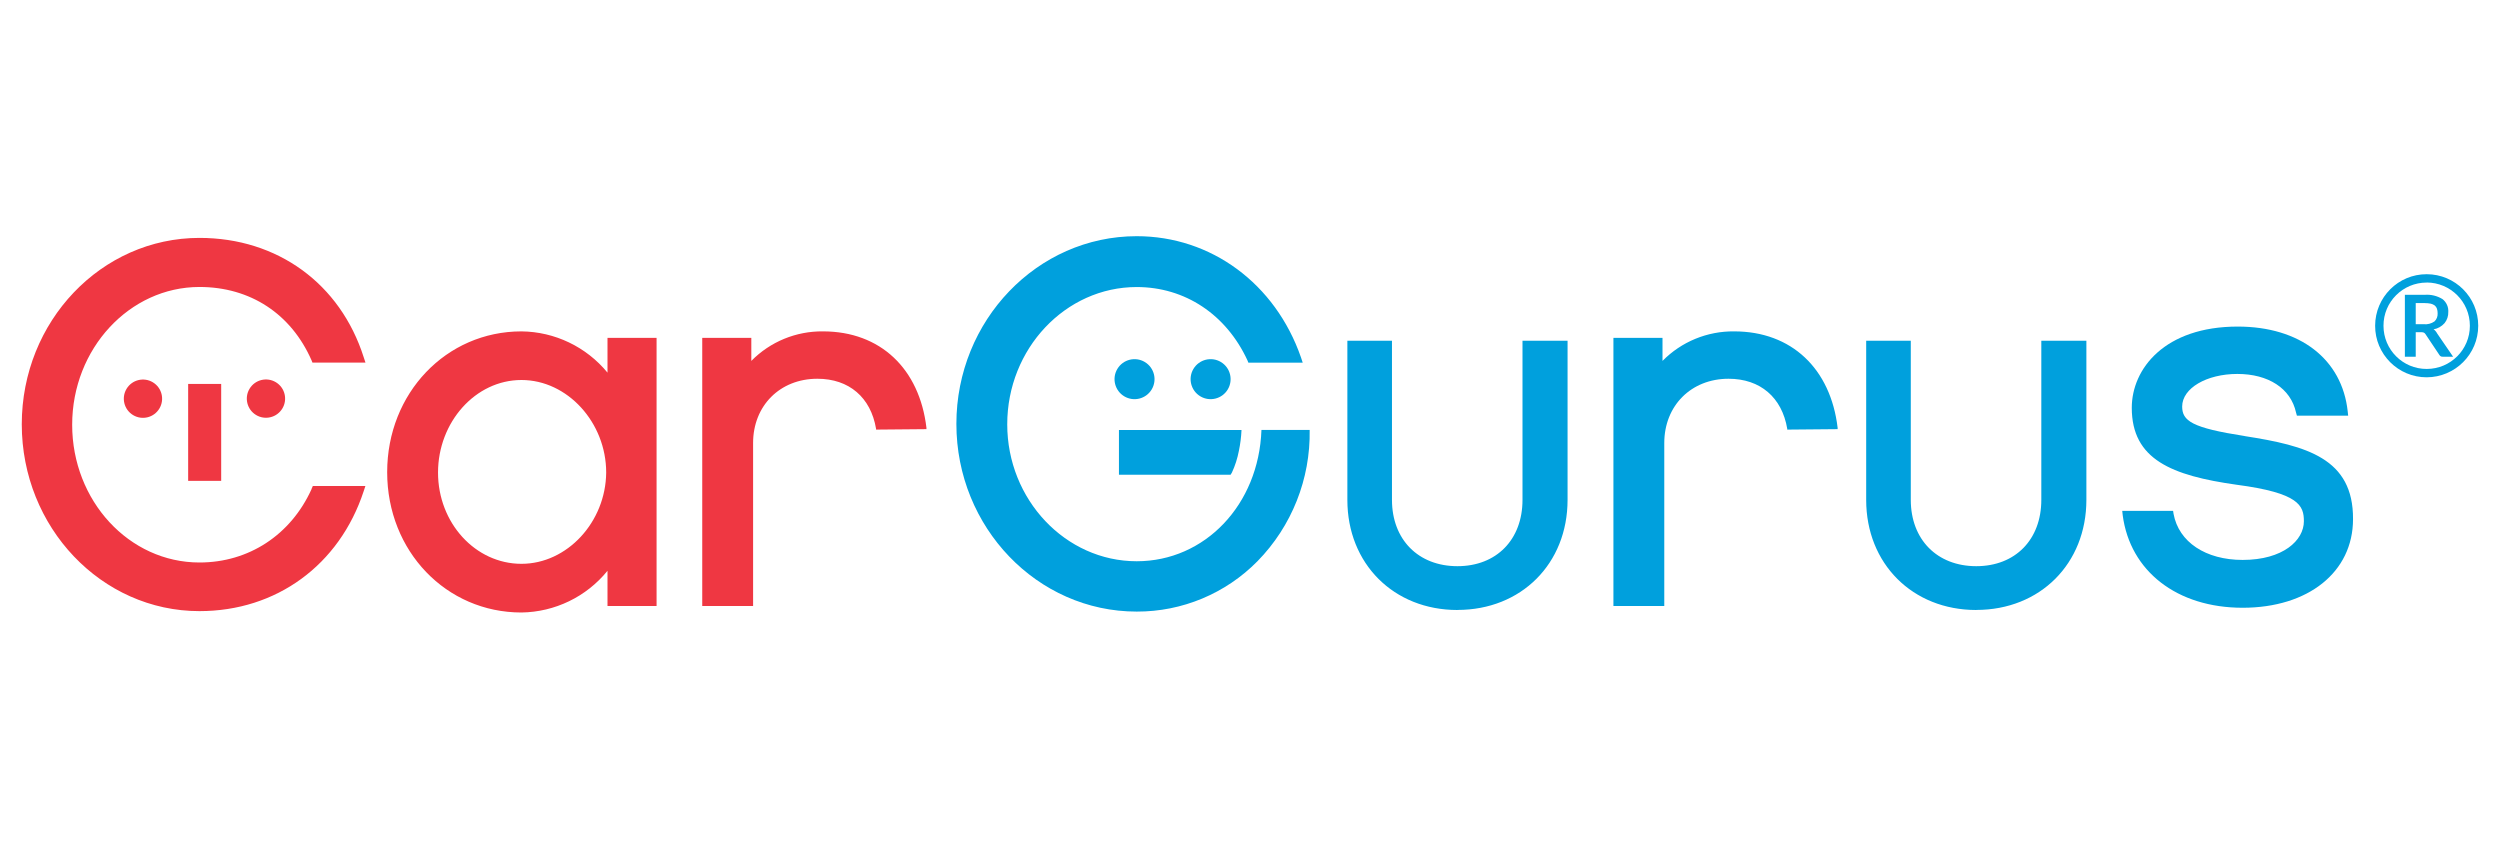
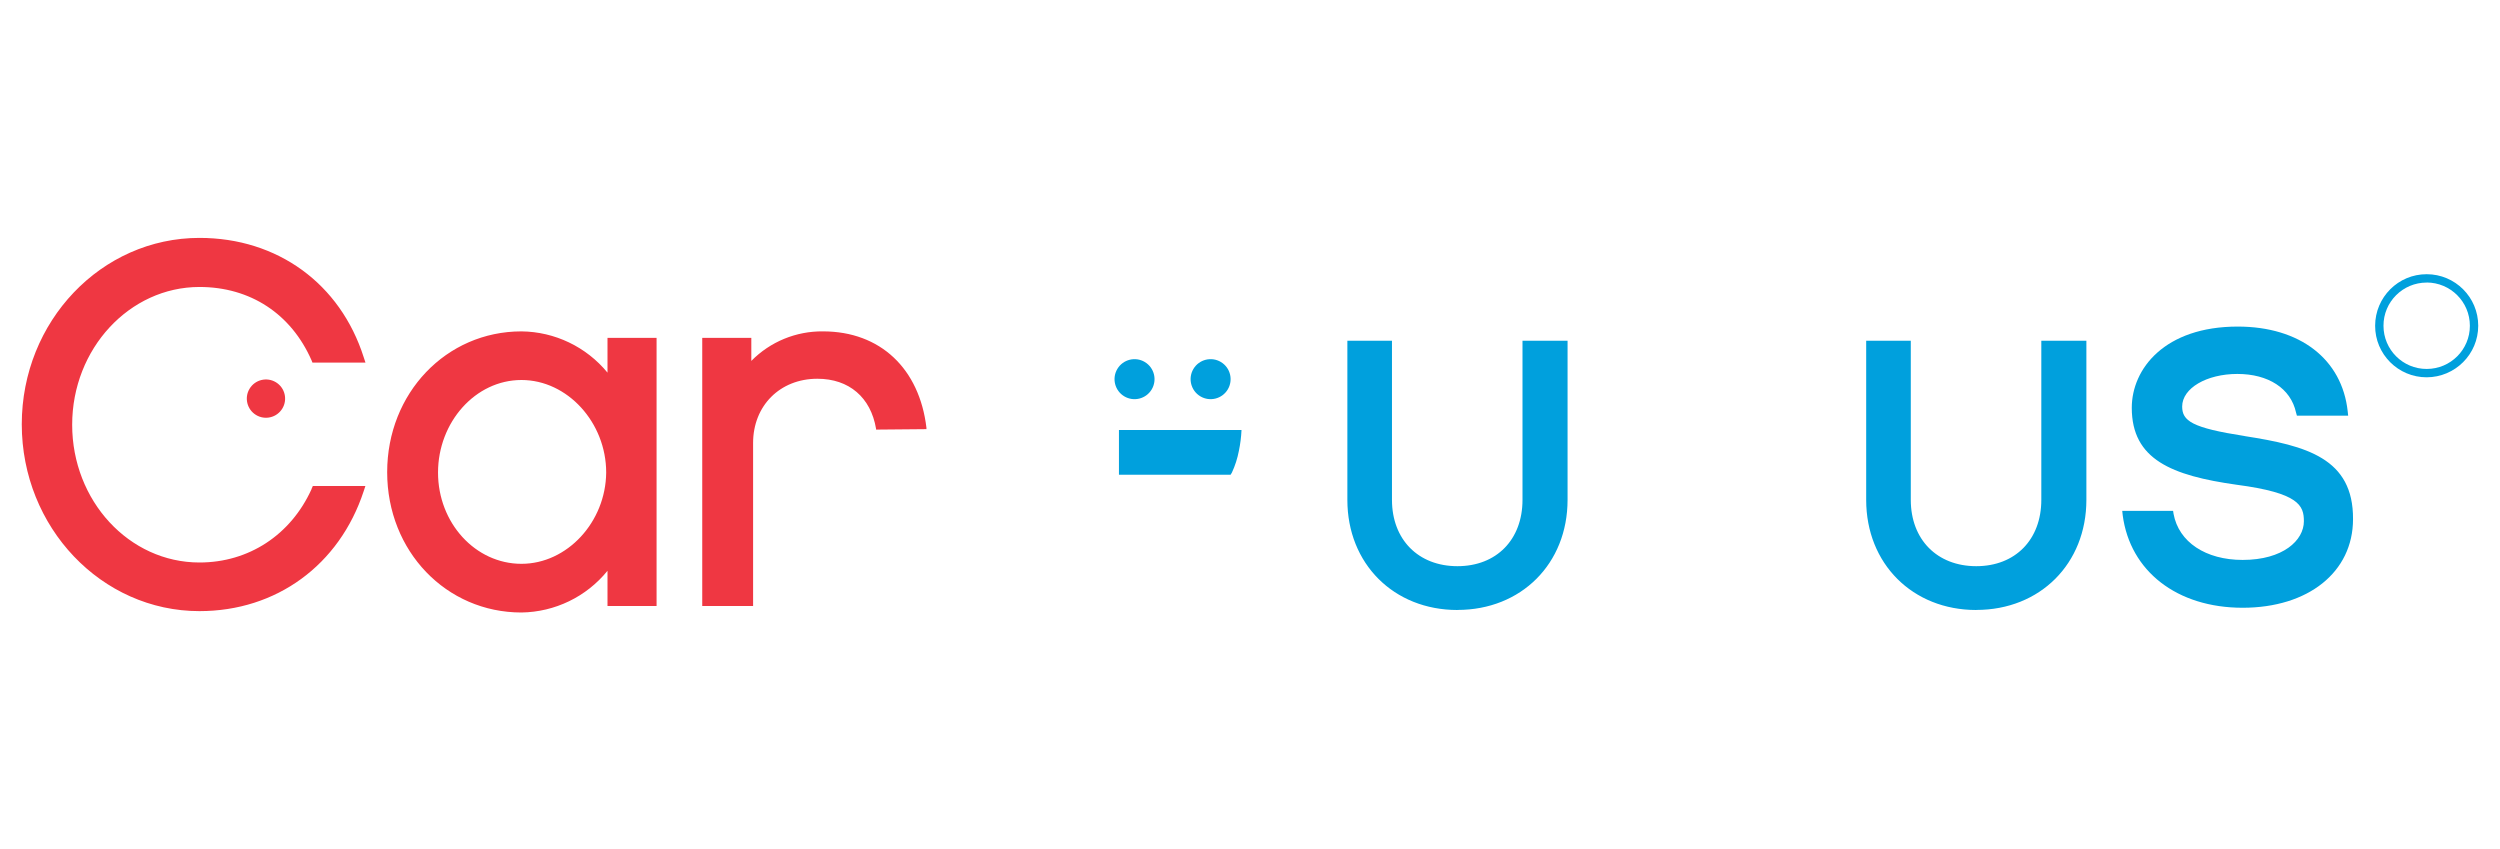
<svg xmlns="http://www.w3.org/2000/svg" id="Layer_2" data-name="Layer 2" viewBox="0 0 380 129">
  <defs>
    <style>
      .cls-1 {
        fill: #00a0dd;
      }

      .cls-1, .cls-2 {
        stroke-width: 0px;
      }

      .cls-2 {
        fill: #ef3742;
      }
    </style>
  </defs>
  <g>
    <path class="cls-2" d="M47.36,74.34c-3.17,7-9.58,11.16-17.04,11.16-10.7,0-19.35-9.38-19.35-20.94,0-11.56,8.72-20.94,19.35-20.94,7.73,0,13.94,4.09,17.04,11.16l.13.33h8.06s-.26-.79-.26-.79c-3.57-11.23-13.14-18.16-24.97-18.16-14.93,0-27.01,12.68-27.01,28.33,0,15.65,12.09,28.4,27.01,28.4,11.69,0,21.27-7,24.96-18.23l.26-.79h-7.99s-.2.46-.2.46ZM79.26,85.7c-7,0-12.68-6.21-12.68-13.87s5.68-14.07,12.68-14.07,12.88,6.47,12.88,14.07c-.07,7.53-5.94,13.87-12.88,13.87M92.34,56.64c-3.22-3.92-8.01-6.22-13.08-6.27-11.43,0-20.41,9.38-20.41,21.4s8.98,21.33,20.41,21.33c5.08-.07,9.88-2.39,13.08-6.34v5.35s7.46,0,7.46,0v-40.75s-7.46,0-7.46,0v5.28ZM125.1,50.37c-4.09-.05-8.03,1.57-10.9,4.49v-3.5s-7.46,0-7.46,0v40.75s7.73,0,7.73,0v-24.77c0-5.68,4.09-9.77,9.77-9.77,4.82,0,8.12,2.84,8.92,7.6v.13s7.66-.07,7.66-.07v-.2c-1.06-8.98-7-14.66-15.72-14.66" />
-     <path class="cls-2" d="M28.6,58.36h5.02s0,14.73,0,14.73h-5.02s0-14.73,0-14.73Z" />
+     <path class="cls-2" d="M28.6,58.36h5.02s0,14.73,0,14.73s0-14.73,0-14.73Z" />
    <circle class="cls-2" cx="40.43" cy="60.6" r="2.91" transform="translate(-32.35 63.83) rotate(-58.84)" />
-     <circle class="cls-2" cx="21.73" cy="60.6" r="2.91" transform="translate(-41.37 47.84) rotate(-58.84)" />
  </g>
  <g>
    <path class="cls-1" d="M300.39,92.72c-9.69,0-16.73-7.04-16.73-16.73v-24.2s6.78,0,6.78,0v24.19c0,6.03,4,10.08,9.95,10.08s9.89-4.05,9.89-10.08v-24.19s6.85,0,6.85,0v24.19c0,9.7-7.04,16.73-16.73,16.73ZM221.53,92.72c-9.69,0-16.73-7.04-16.73-16.73v-24.2s6.78,0,6.78,0v24.19c0,6.03,4,10.08,9.95,10.08s9.89-4.05,9.89-10.08v-24.19s6.85,0,6.85,0v24.19c0,9.7-7.04,16.73-16.73,16.73ZM341.2,66.28c-8.06-1.25-9.51-2.31-9.51-4.49,0-2.77,3.7-4.95,8.39-4.95s8.12,2.18,8.92,5.88l.13.46h7.79s-.07-.66-.07-.66c-.86-7.93-7.26-12.88-16.71-12.88-11.1,0-16.11,6.41-16.11,12.35,0,7.86,6.08,10.3,15.92,11.69,9.51,1.25,10.24,3.17,10.24,5.55,0,2.91-3.17,5.88-9.31,5.88-5.61,0-9.71-2.71-10.5-7l-.07-.46h-7.73s.07.66.07.66c1.12,8.52,8.26,14.07,18.23,14.07s16.78-5.42,16.78-13.47c.06-9.25-7.07-11.16-16.45-12.62M170.08,65.36v6.8s16.97,0,16.97,0l.2-.33c.49-1.05.84-2.16,1.06-3.3.22-1.05.35-2.1.4-3.17h-18.63s0,0,0,0Z" />
-     <path class="cls-1" d="M191.74,65.36c-.4,11.36-8.59,19.95-18.96,19.95-10.83,0-19.68-9.38-19.68-20.81,0-11.49,8.85-20.87,19.68-20.87,7.33,0,13.61,4.16,16.84,11.16l.13.33h8.26s-.26-.79-.26-.79c-3.9-11.23-13.67-18.43-24.97-18.43-15.12,0-27.41,12.81-27.41,28.53,0,15.72,12.28,28.53,27.41,28.53,6.9.02,13.52-2.74,18.36-7.66,5.21-5.32,8.06-12.5,7.93-19.95h-7.33ZM263.6,50.37c-4.09-.05-8.03,1.57-10.9,4.49v-3.5s-7.46,0-7.46,0v40.75s7.73,0,7.73,0v-24.77c0-5.68,4.09-9.77,9.77-9.77,4.82,0,8.12,2.84,8.92,7.6v.13s7.66-.07,7.66-.07v-.2c-1.06-8.98-7-14.66-15.72-14.66M370.46,50.7c-.07-.13-.15-.25-.25-.37-.09-.11-.19-.2-.31-.27.65-.11,1.24-.45,1.68-.95.38-.48.58-1.08.56-1.69.05-.75-.28-1.48-.87-1.95-.81-.5-1.75-.73-2.7-.66h-3.03s0,9.41,0,9.41h1.65s0-3.73,0-3.73h.83c.14,0,.28.02.41.07.09.05.17.12.23.21l2.13,3.19c.11.18.3.28.51.26h1.57s-2.41-3.52-2.41-3.52h0s0,0,0,0ZM368.4,49.28h-1.21s0-3.21,0-3.21h1.38c.31,0,.62.03.92.09.22.05.42.15.6.28.15.13.27.3.33.49.07.22.1.45.1.69.03.46-.14.91-.47,1.23-.48.34-1.07.49-1.65.43Z" />
    <circle class="cls-1" cx="172.45" cy="57.63" r="3.04" transform="translate(34.48 176.06) rotate(-59.12)" />
    <circle class="cls-1" cx="184.01" cy="57.63" r="3.04" transform="translate(40.11 185.98) rotate(-59.12)" />
    <path class="cls-1" d="M368.85,57.35c-4.33,0-7.84-3.51-7.83-7.84s3.51-7.84,7.84-7.83c4.33,0,7.83,3.51,7.83,7.83,0,4.33-3.51,7.83-7.84,7.84ZM368.85,42.95c-3.63,0-6.57,2.94-6.56,6.57,0,3.63,2.94,6.57,6.57,6.56,3.63,0,6.57-2.94,6.56-6.57,0-3.63-2.94-6.56-6.57-6.57Z" />
  </g>
</svg>